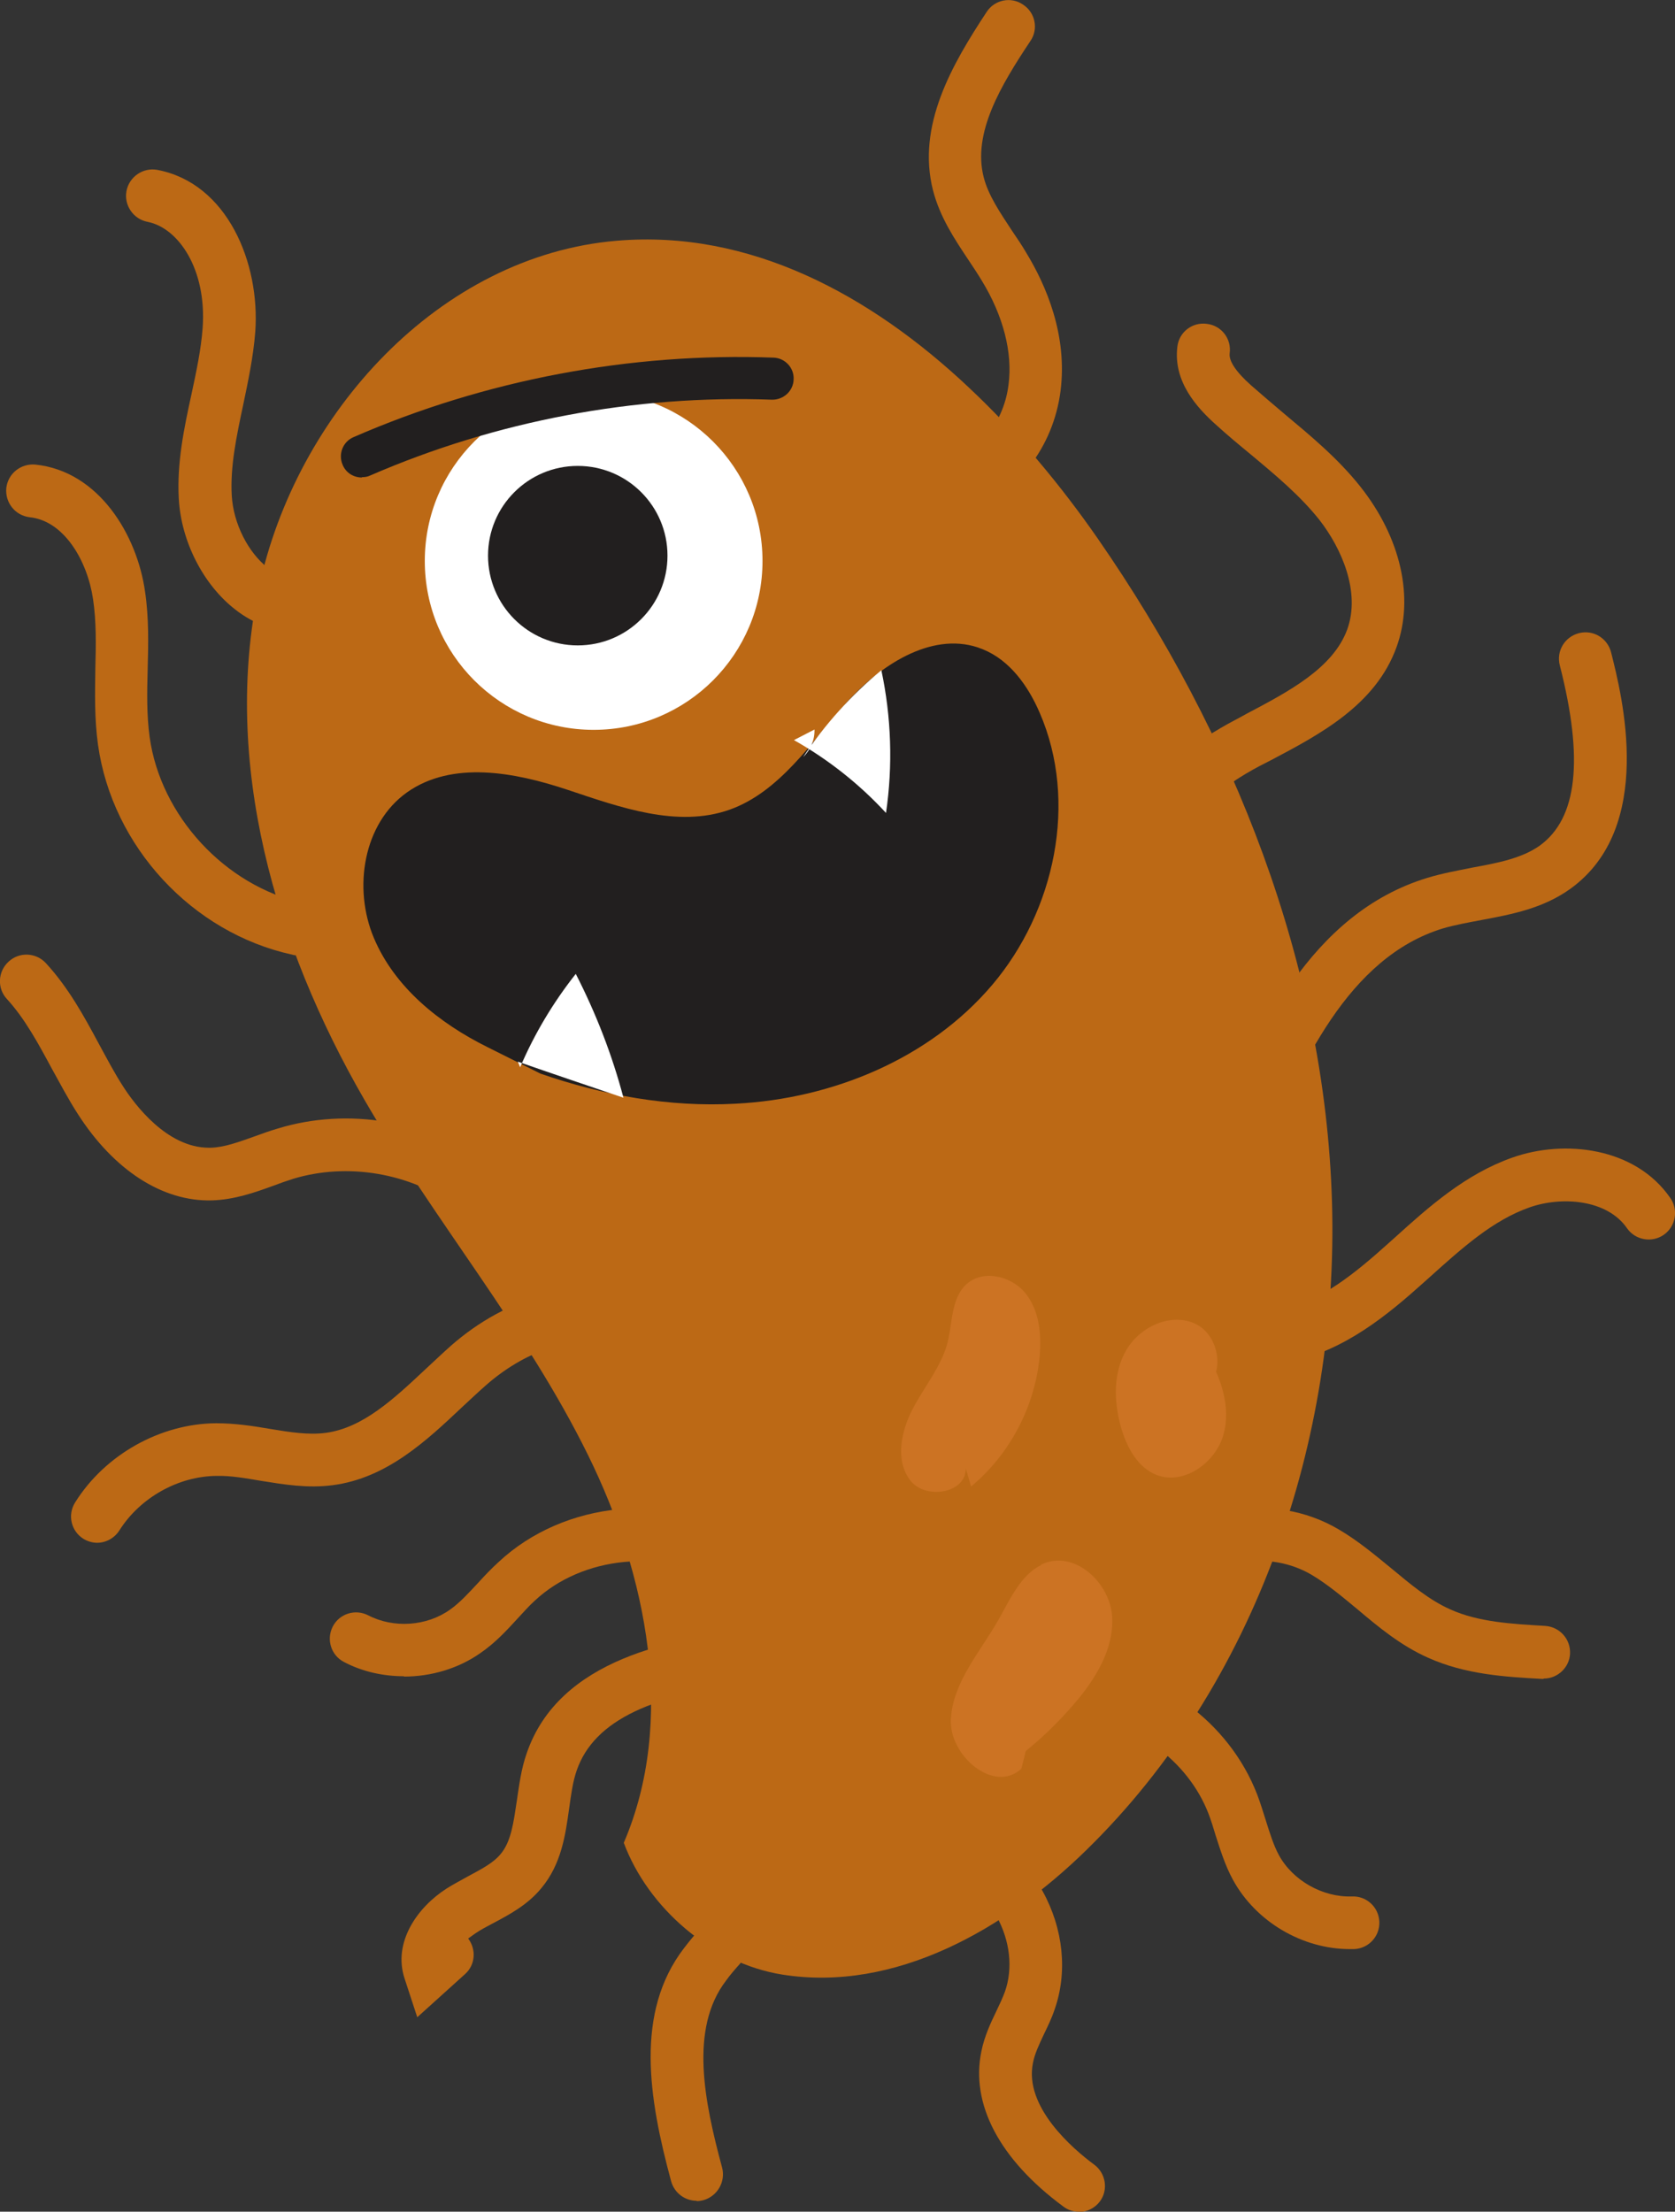
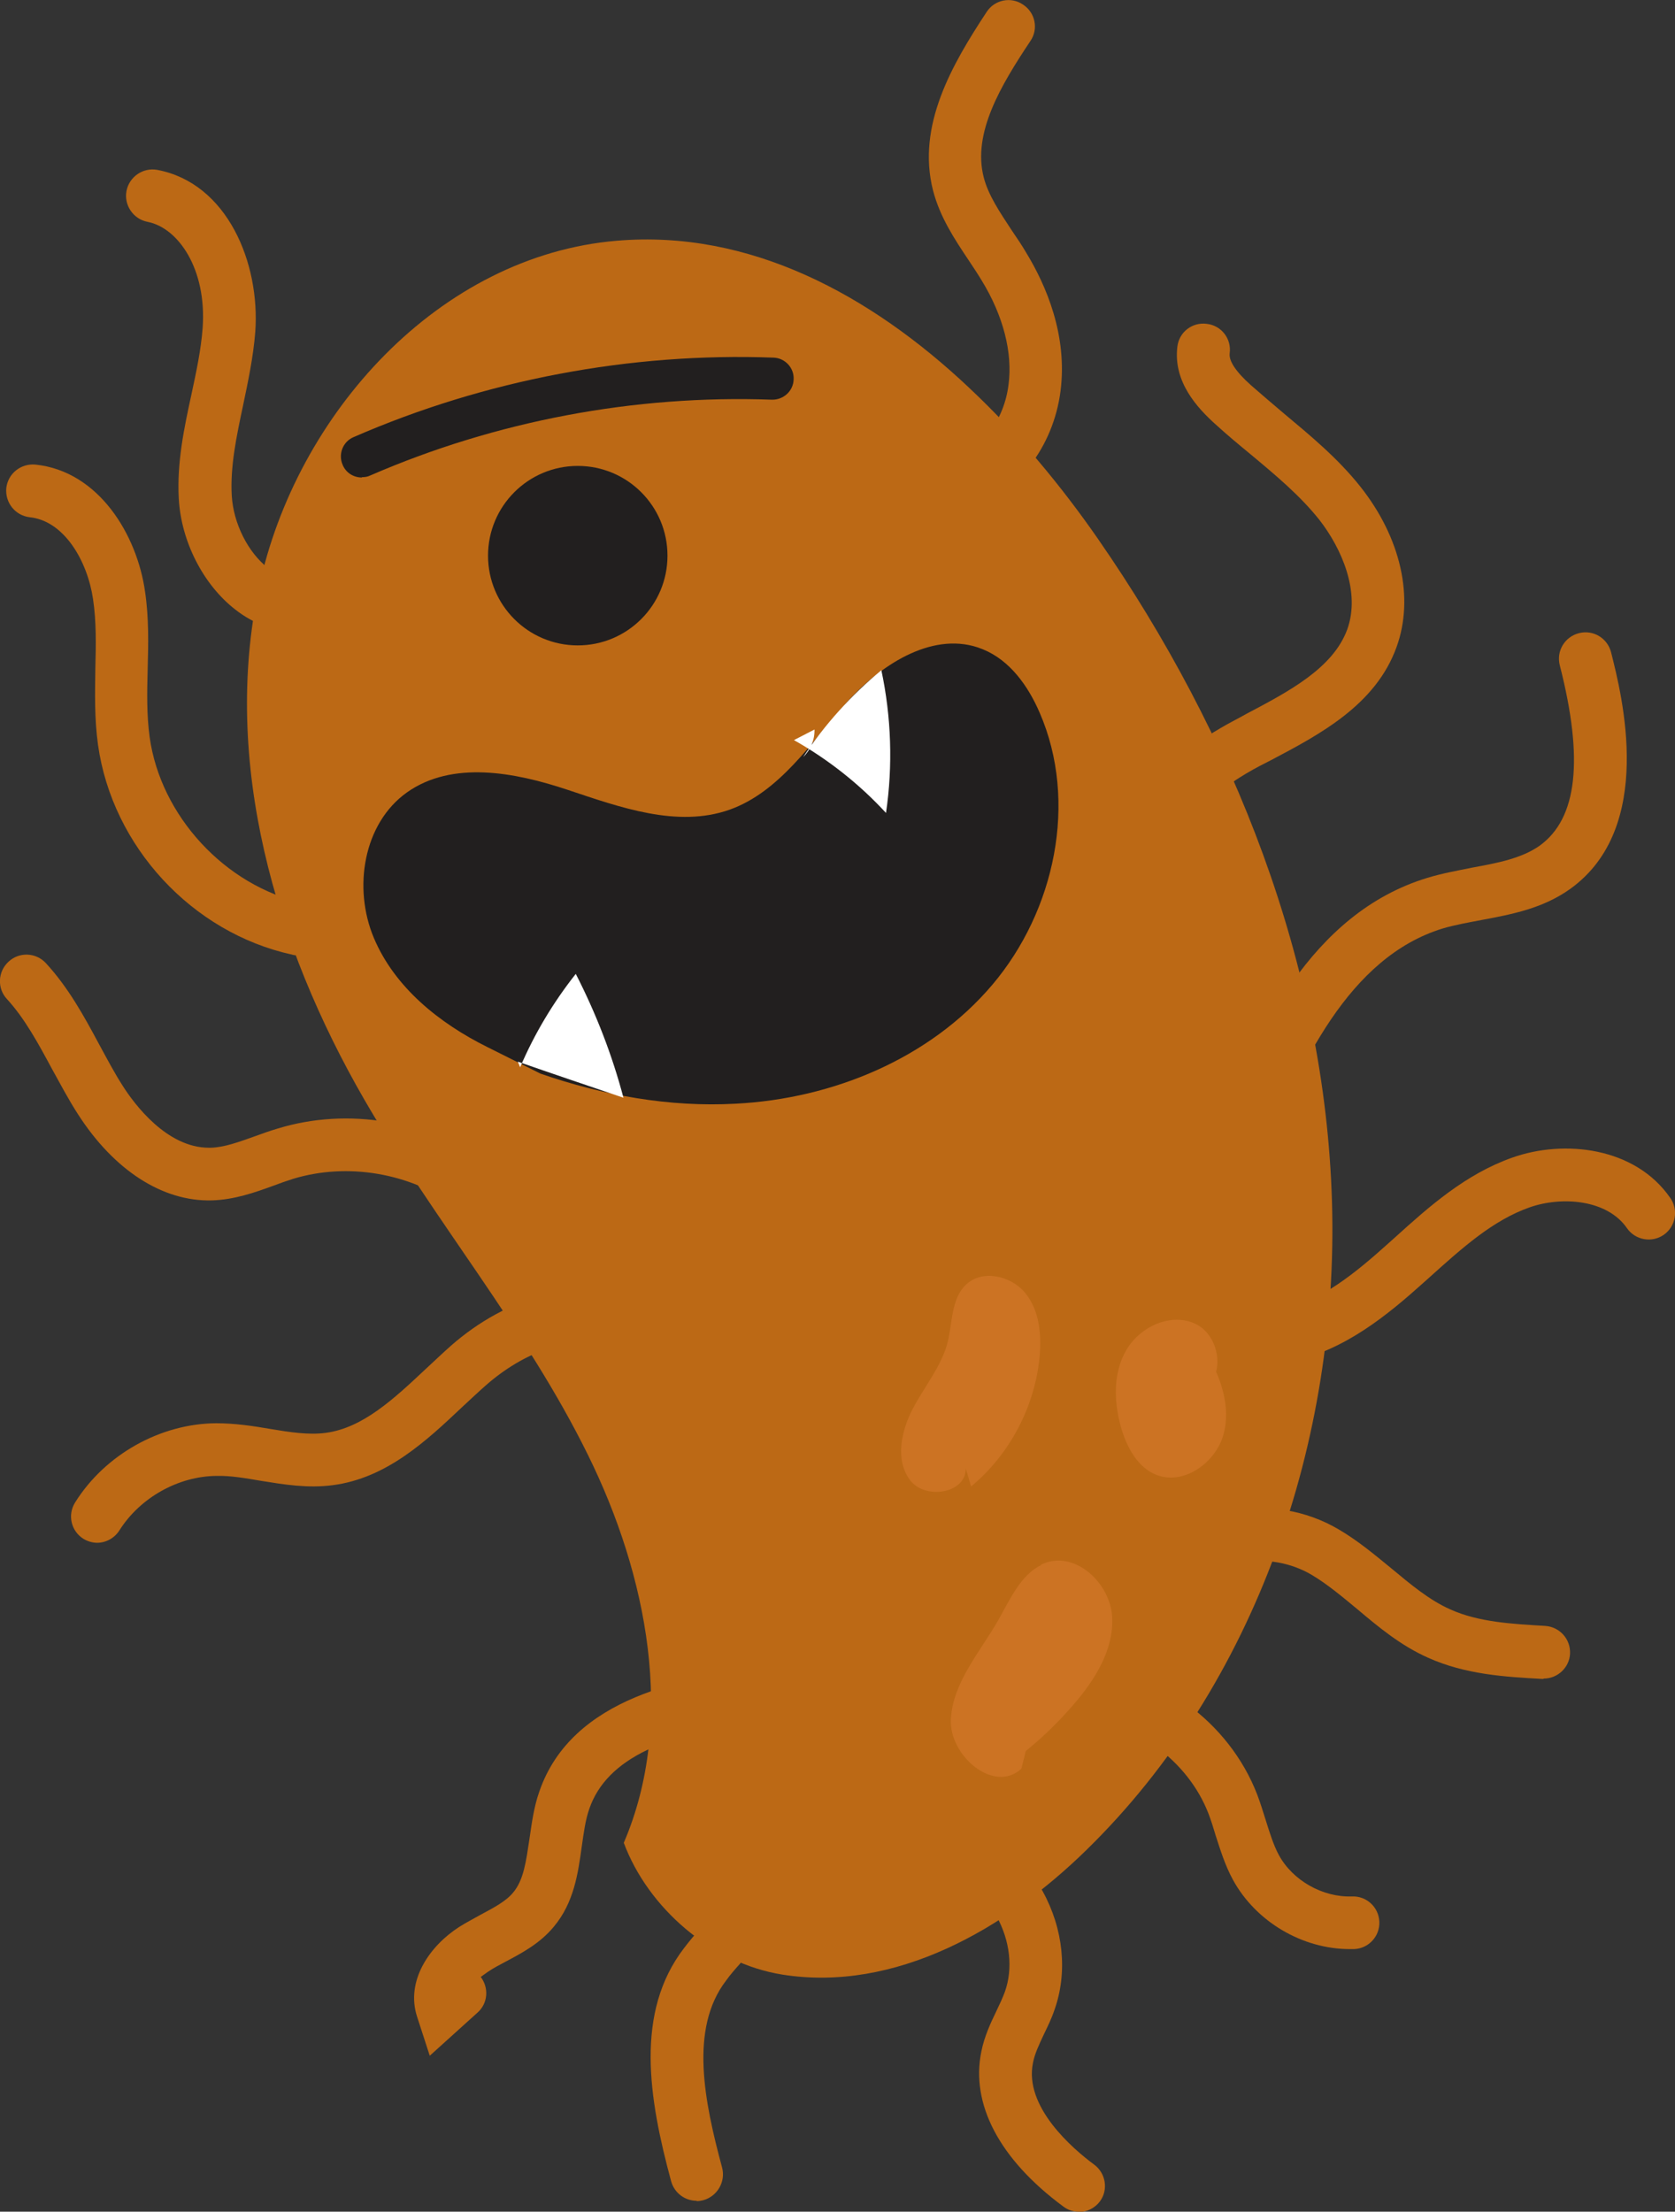
<svg xmlns="http://www.w3.org/2000/svg" id="Layer_2" viewBox="0 0 50.59 66.79">
  <rect x="0" y="0" width="50.59" height="66.79" fill="#333333" stroke="none" />
  <defs>
    <style>
      .cls-1 {
        fill: #cc7323;
      }

      .cls-2 {
        fill: #fff;
      }

      .cls-3 {
        fill: #bc6915;
      }

      .cls-4 {
        fill: #221f1f;
      }
    </style>
  </defs>
  <g id="Sidebar">
    <g>
      <g>
        <path class="cls-3" d="M29.28,11.72c1.46,1.37,2.77,2.95,3.88,4.55,4.09,5.9,6.86,12.86,7.07,20.03.21,7.18-2.29,14.56-7.42,19.57-2.45,2.4-5.79,4.3-9.18,3.76-2.14-.34-4.06-2.02-4.79-3.98,1.58-3.68.71-8.08-1.08-11.71-1.87-3.8-4.64-7.07-6.76-10.74-2.69-4.66-4.3-10.19-3.18-15.45s5.45-10.03,10.81-10.48c4-.34,7.65,1.62,10.64,4.44Z" />
        <path class="cls-4" d="M29.53,19.55c-1.43-.47-2.98.56-4,1.71s-1.98,2.65-3.49,3.19c-1.58.56-3.31-.07-4.9-.6s-3.48-.89-4.85.08c-1.32.94-1.63,2.89-1,4.39s1.98,2.58,3.43,3.3l1.6.8c1.9.66,3.9,1.02,5.9.91,2.93-.15,5.86-1.36,7.75-3.59s2.6-5.53,1.43-8.22c-.35-.81-.9-1.58-1.71-1.91-.05-.02-.11-.04-.16-.06Z" />
-         <circle class="cls-2" cx="17.93" cy="16.94" r="5.1" />
        <circle class="cls-4" cx="17.45" cy="16.78" r="2.71" />
        <path class="cls-4" d="M10.93,14.42c-.25,0-.48-.14-.58-.38-.14-.32,0-.7.33-.84,3.97-1.73,8.36-2.56,12.68-2.4.35.01.63.31.61.66-.01.35-.31.62-.66.61-4.14-.15-8.33.64-12.13,2.29-.08.04-.17.05-.25.05Z" />
        <path class="cls-3" d="M2.94,46.59c-.14,0-.29-.04-.42-.12-.37-.23-.49-.72-.25-1.1.9-1.44,2.57-2.38,4.26-2.39.56,0,1.1.08,1.62.17.6.1,1.17.19,1.69.12,1.12-.15,2.05-1.02,3.03-1.94.25-.23.5-.47.76-.7,1.62-1.42,3.99-2.28,5.67-.98.35.27.41.77.14,1.12-.27.35-.77.41-1.12.14-.95-.74-2.55-.04-3.64.92-.24.21-.47.43-.72.66-1.07,1.01-2.28,2.15-3.91,2.36-.76.1-1.47-.02-2.16-.13-.47-.08-.92-.16-1.35-.15-1.16.01-2.31.66-2.93,1.64-.15.24-.41.38-.68.38Z" />
-         <path class="cls-3" d="M12.2,50.62c-.63,0-1.26-.14-1.81-.43-.39-.2-.54-.68-.34-1.07.2-.39.68-.54,1.07-.34.77.4,1.77.33,2.47-.17.3-.21.57-.51.86-.82.19-.21.39-.42.61-.62,1.98-1.85,5.2-2.16,7.5-.72.37.23.49.72.25,1.1-.23.37-.72.49-1.1.25-1.68-1.05-4.12-.81-5.56.54-.18.16-.34.35-.52.54-.33.36-.67.73-1.12,1.04-.67.47-1.49.71-2.31.71Z" />
        <path class="cls-3" d="M35.16,27.66h-.01c-.68,0-1.21-.61-1.25-1.42-.1-1.7,1.07-3.26,3.39-4.49.12-.06.24-.13.35-.19,1.29-.68,2.62-1.38,3.05-2.55.41-1.13-.17-2.45-.84-3.31-.58-.73-1.31-1.34-2.09-1.99-.34-.28-.69-.57-1.03-.88-.57-.51-1.3-1.3-1.17-2.36.05-.44.45-.75.89-.69.44.05.75.45.69.89-.03.23.19.56.65.97.32.28.65.56.98.84.8.67,1.64,1.36,2.32,2.22,1.22,1.54,1.63,3.35,1.09,4.84-.63,1.75-2.32,2.64-3.8,3.42-.12.06-.23.12-.35.18-.98.52-2.62,1.61-2.55,2.98.28.13.48.41.47.74,0,.44-.36.79-.8.79ZM35.5,26.24h0,0Z" />
        <path class="cls-3" d="M37.35,35.57c-.1,0-.2-.02-.29-.06-.41-.16-.61-.62-.45-1.03,1.3-3.29,2.99-6.9,6.5-7.97.46-.14.92-.22,1.36-.31.77-.14,1.49-.28,2.03-.66,1.14-.82,1.34-2.6.61-5.45-.11-.43.15-.86.58-.97.43-.11.86.15.97.58.33,1.31,1.34,5.29-1.23,7.14-.82.59-1.76.77-2.67.94-.42.08-.82.15-1.19.26-2.83.87-4.32,4.09-5.48,7.03-.12.31-.42.5-.74.5Z" />
        <path class="cls-3" d="M36.03,43.32c-.26,0-.52-.13-.67-.36-.27-.41-.34-.92-.2-1.42.17-.62.66-1.19,1.26-1.48.54-.26,1.11-.34,1.62-.4.23-.03.45-.06.65-.1,1.21-.26,2.26-1.13,3.24-2.01l.19-.17c1.05-.95,2.14-1.92,3.55-2.42,1.57-.56,3.72-.32,4.78,1.22.25.36.16.86-.2,1.11-.36.25-.86.16-1.11-.2-.6-.87-1.97-.97-2.94-.63-1.11.39-2.03,1.22-3.01,2.1l-.19.17c-1.09.98-2.38,2.04-3.97,2.38-.27.06-.53.09-.78.12-.42.05-.82.11-1.13.26-.19.09-.37.29-.42.47-.01.04-.02.09,0,.12.24.37.14.86-.23,1.1-.13.09-.28.13-.43.13Z" />
        <path class="cls-3" d="M46.61,50.7s-.03,0-.05,0c-1.08-.06-2.3-.13-3.43-.64-.83-.37-1.5-.93-2.14-1.47-.46-.38-.9-.75-1.37-1.03-.62-.37-1.42-.51-2-.36-.32.08-.54.24-.68.48-.22.38-.71.51-1.09.29-.38-.22-.51-.71-.29-1.09.35-.61.93-1.03,1.66-1.22,1-.26,2.23-.06,3.22.53.58.34,1.09.77,1.58,1.17.59.49,1.15.96,1.78,1.24.86.39,1.88.44,2.87.5.44.03.77.4.75.84-.02.42-.38.75-.79.75Z" />
        <path class="cls-3" d="M40.77,58.86c-1.44,0-2.84-.83-3.53-2.09-.24-.44-.38-.9-.52-1.33-.07-.24-.14-.46-.22-.67-.62-1.61-2.26-2.8-3.98-2.91-.44-.03-.77-.41-.75-.84s.41-.77.84-.75c2.35.15,4.51,1.72,5.36,3.92.1.26.18.53.26.78.12.38.23.74.39,1.04.42.78,1.33,1.29,2.21,1.26.44-.02.81.32.83.76s-.32.81-.76.83c-.05,0-.1,0-.15,0Z" />
        <path class="cls-3" d="M32.58,66.79c-.16,0-.33-.05-.47-.16-1.92-1.42-2.8-3.09-2.47-4.68.09-.45.28-.86.45-1.21.1-.21.19-.4.26-.59.25-.7.16-1.54-.25-2.28s-1.06-1.27-1.79-1.43c-.43-.1-.7-.52-.6-.95.1-.43.52-.7.95-.6,1.17.27,2.2,1.07,2.83,2.22.63,1.14.76,2.45.36,3.58-.09.27-.21.51-.32.74-.14.3-.28.59-.33.86-.28,1.33,1.2,2.6,1.85,3.08.35.26.43.76.17,1.11-.16.21-.4.32-.64.32Z" />
        <path class="cls-3" d="M21.04,66.46c-.35,0-.67-.23-.77-.59-.68-2.51-1.1-5.1.39-7.04.15-.2.32-.4.49-.59.55-.63.95-1.14.8-1.43-.2-.39-.05-.87.34-1.07.39-.2.87-.05,1.07.34.67,1.28-.3,2.4-1,3.21-.16.18-.31.35-.43.52-1.12,1.46-.65,3.68-.12,5.65.11.42-.14.86-.56.98-.07.02-.14.03-.21.03Z" />
-         <path class="cls-3" d="M12.6,60.91l-.38-1.16c-.36-1.09.38-2.15,1.27-2.72.22-.14.44-.25.65-.37.39-.21.76-.4.98-.67.32-.38.39-.95.49-1.61.07-.47.13-.96.3-1.44.98-2.85,4.43-3.49,6.95-3.73.44-.04.83.28.87.72.04.44-.28.83-.72.87-3.3.31-5.07,1.16-5.59,2.66-.12.34-.17.73-.23,1.15-.11.79-.23,1.68-.84,2.41-.42.51-.97.8-1.46,1.06-.19.1-.38.2-.54.31-.07.05-.14.1-.21.15.25.33.22.8-.1,1.08l-1.44,1.3Z" />
+         <path class="cls-3" d="M12.6,60.91c-.36-1.09.38-2.15,1.27-2.72.22-.14.44-.25.65-.37.39-.21.76-.4.98-.67.32-.38.39-.95.49-1.61.07-.47.13-.96.3-1.44.98-2.85,4.43-3.49,6.95-3.73.44-.04.83.28.87.72.04.44-.28.83-.72.87-3.3.31-5.07,1.16-5.59,2.66-.12.34-.17.73-.23,1.15-.11.79-.23,1.68-.84,2.41-.42.51-.97.8-1.46,1.06-.19.1-.38.2-.54.31-.07.05-.14.1-.21.15.25.33.22.8-.1,1.08l-1.44,1.3Z" />
        <path class="cls-3" d="M29.05,15.43c-.33,0-.64-.21-.75-.53-.14-.42.07-.87.49-1.01.86-.3,1.54-1.21,1.67-2.27.13-.97-.16-2.09-.81-3.15-.12-.2-.26-.41-.4-.62-.42-.63-.86-1.29-1.07-2.1-.5-1.96.58-3.81,1.62-5.39.24-.37.74-.47,1.1-.22.37.24.47.74.22,1.1-.9,1.35-1.75,2.78-1.41,4.11.14.55.49,1.06.85,1.61.15.22.3.44.44.68.59.97,1.25,2.48,1.03,4.18-.22,1.67-1.29,3.07-2.73,3.57-.09.03-.18.04-.26.04Z" />
        <path class="cls-3" d="M9,28.85c-.06,0-.11,0-.17-.02-3.03-.66-5.44-3.27-5.87-6.34-.11-.79-.09-1.56-.08-2.31.02-.73.03-1.42-.07-2.09-.17-1.15-.87-2.36-1.91-2.47-.44-.05-.75-.44-.71-.88.05-.44.44-.75.88-.71,1.92.2,3.07,2.13,3.31,3.83.12.8.1,1.59.08,2.35-.02.72-.03,1.4.06,2.05.33,2.38,2.28,4.49,4.63,5.01.43.09.7.52.61.95-.08.37-.41.63-.78.63Z" />
        <path class="cls-3" d="M14.24,36.58c-.16,0-.33-.05-.47-.15-1.39-1.01-3.28-1.33-4.92-.83-.19.06-.39.13-.6.21-.55.2-1.17.42-1.85.44-1.49.04-2.96-.91-4.05-2.61-.29-.45-.53-.91-.78-1.36-.42-.78-.82-1.52-1.36-2.11-.3-.32-.28-.83.05-1.13.32-.3.83-.28,1.13.05.68.74,1.15,1.6,1.6,2.44.24.44.46.86.71,1.25.36.57,1.34,1.88,2.61,1.88.02,0,.03,0,.05,0,.42-.01.87-.18,1.35-.35.22-.08.44-.16.68-.23,2.12-.65,4.54-.24,6.33,1.07.36.26.43.76.17,1.11-.16.21-.4.33-.64.33Z" />
        <path class="cls-3" d="M8.95,19.07c-.64,0-1.28-.22-1.84-.66-.97-.75-1.64-2.06-1.71-3.35-.06-1.09.16-2.13.38-3.14.15-.7.29-1.35.34-2.01.13-1.79-.74-3.03-1.66-3.21-.43-.08-.72-.5-.64-.93.08-.43.5-.72.93-.64,2.12.4,3.11,2.82,2.96,4.89-.06.77-.22,1.51-.37,2.23-.2.94-.39,1.84-.34,2.72.05.84.49,1.71,1.09,2.18.36.27.73.38,1.1.3.43-.09.85.19.94.62s-.19.85-.62.94c-.18.04-.37.06-.55.06Z" />
        <path class="cls-1" d="M31.45,47.26c-.62.3-.94,1.03-1.29,1.65-.55.97-1.37,1.87-1.44,2.99s1.31,2.28,2.13,1.51c.04-.18.09-.35.13-.53.52-.42,1-.89,1.44-1.4.65-.75,1.23-1.67,1.17-2.66s-1.06-1.95-2-1.63c-.05.02-.1.04-.15.06Z" />
        <path class="cls-1" d="M29.33,44.89c1.17-.97,1.93-2.42,2.07-3.93.06-.67-.01-1.4-.44-1.92s-1.29-.71-1.78-.25c-.45.42-.41,1.14-.56,1.75-.19.73-.7,1.33-1.05,2s-.54,1.54-.09,2.15,1.69.42,1.69-.34" />
        <path class="cls-1" d="M36.34,41.96c.69-.42.5-1.63-.23-1.98s-1.66.07-2.08.77-.39,1.58-.17,2.36c.17.59.5,1.21,1.07,1.43.82.32,1.78-.36,2.02-1.21s-.08-1.76-.54-2.52" />
      </g>
      <path class="cls-2" d="M15.71,32.23c.43-1.01,1-1.96,1.68-2.82.61,1.19,1.1,2.45,1.44,3.74-1.06-.36-2.13-.72-3.19-1.09" />
      <path class="cls-2" d="M23.98,22.35c1.03.58,1.98,1.33,2.78,2.2.21-1.43.16-2.9-.14-4.31-.91.75-1.71,1.64-2.36,2.62.22-.21.35-.52.34-.83" />
    </g>
  </g>
</svg>